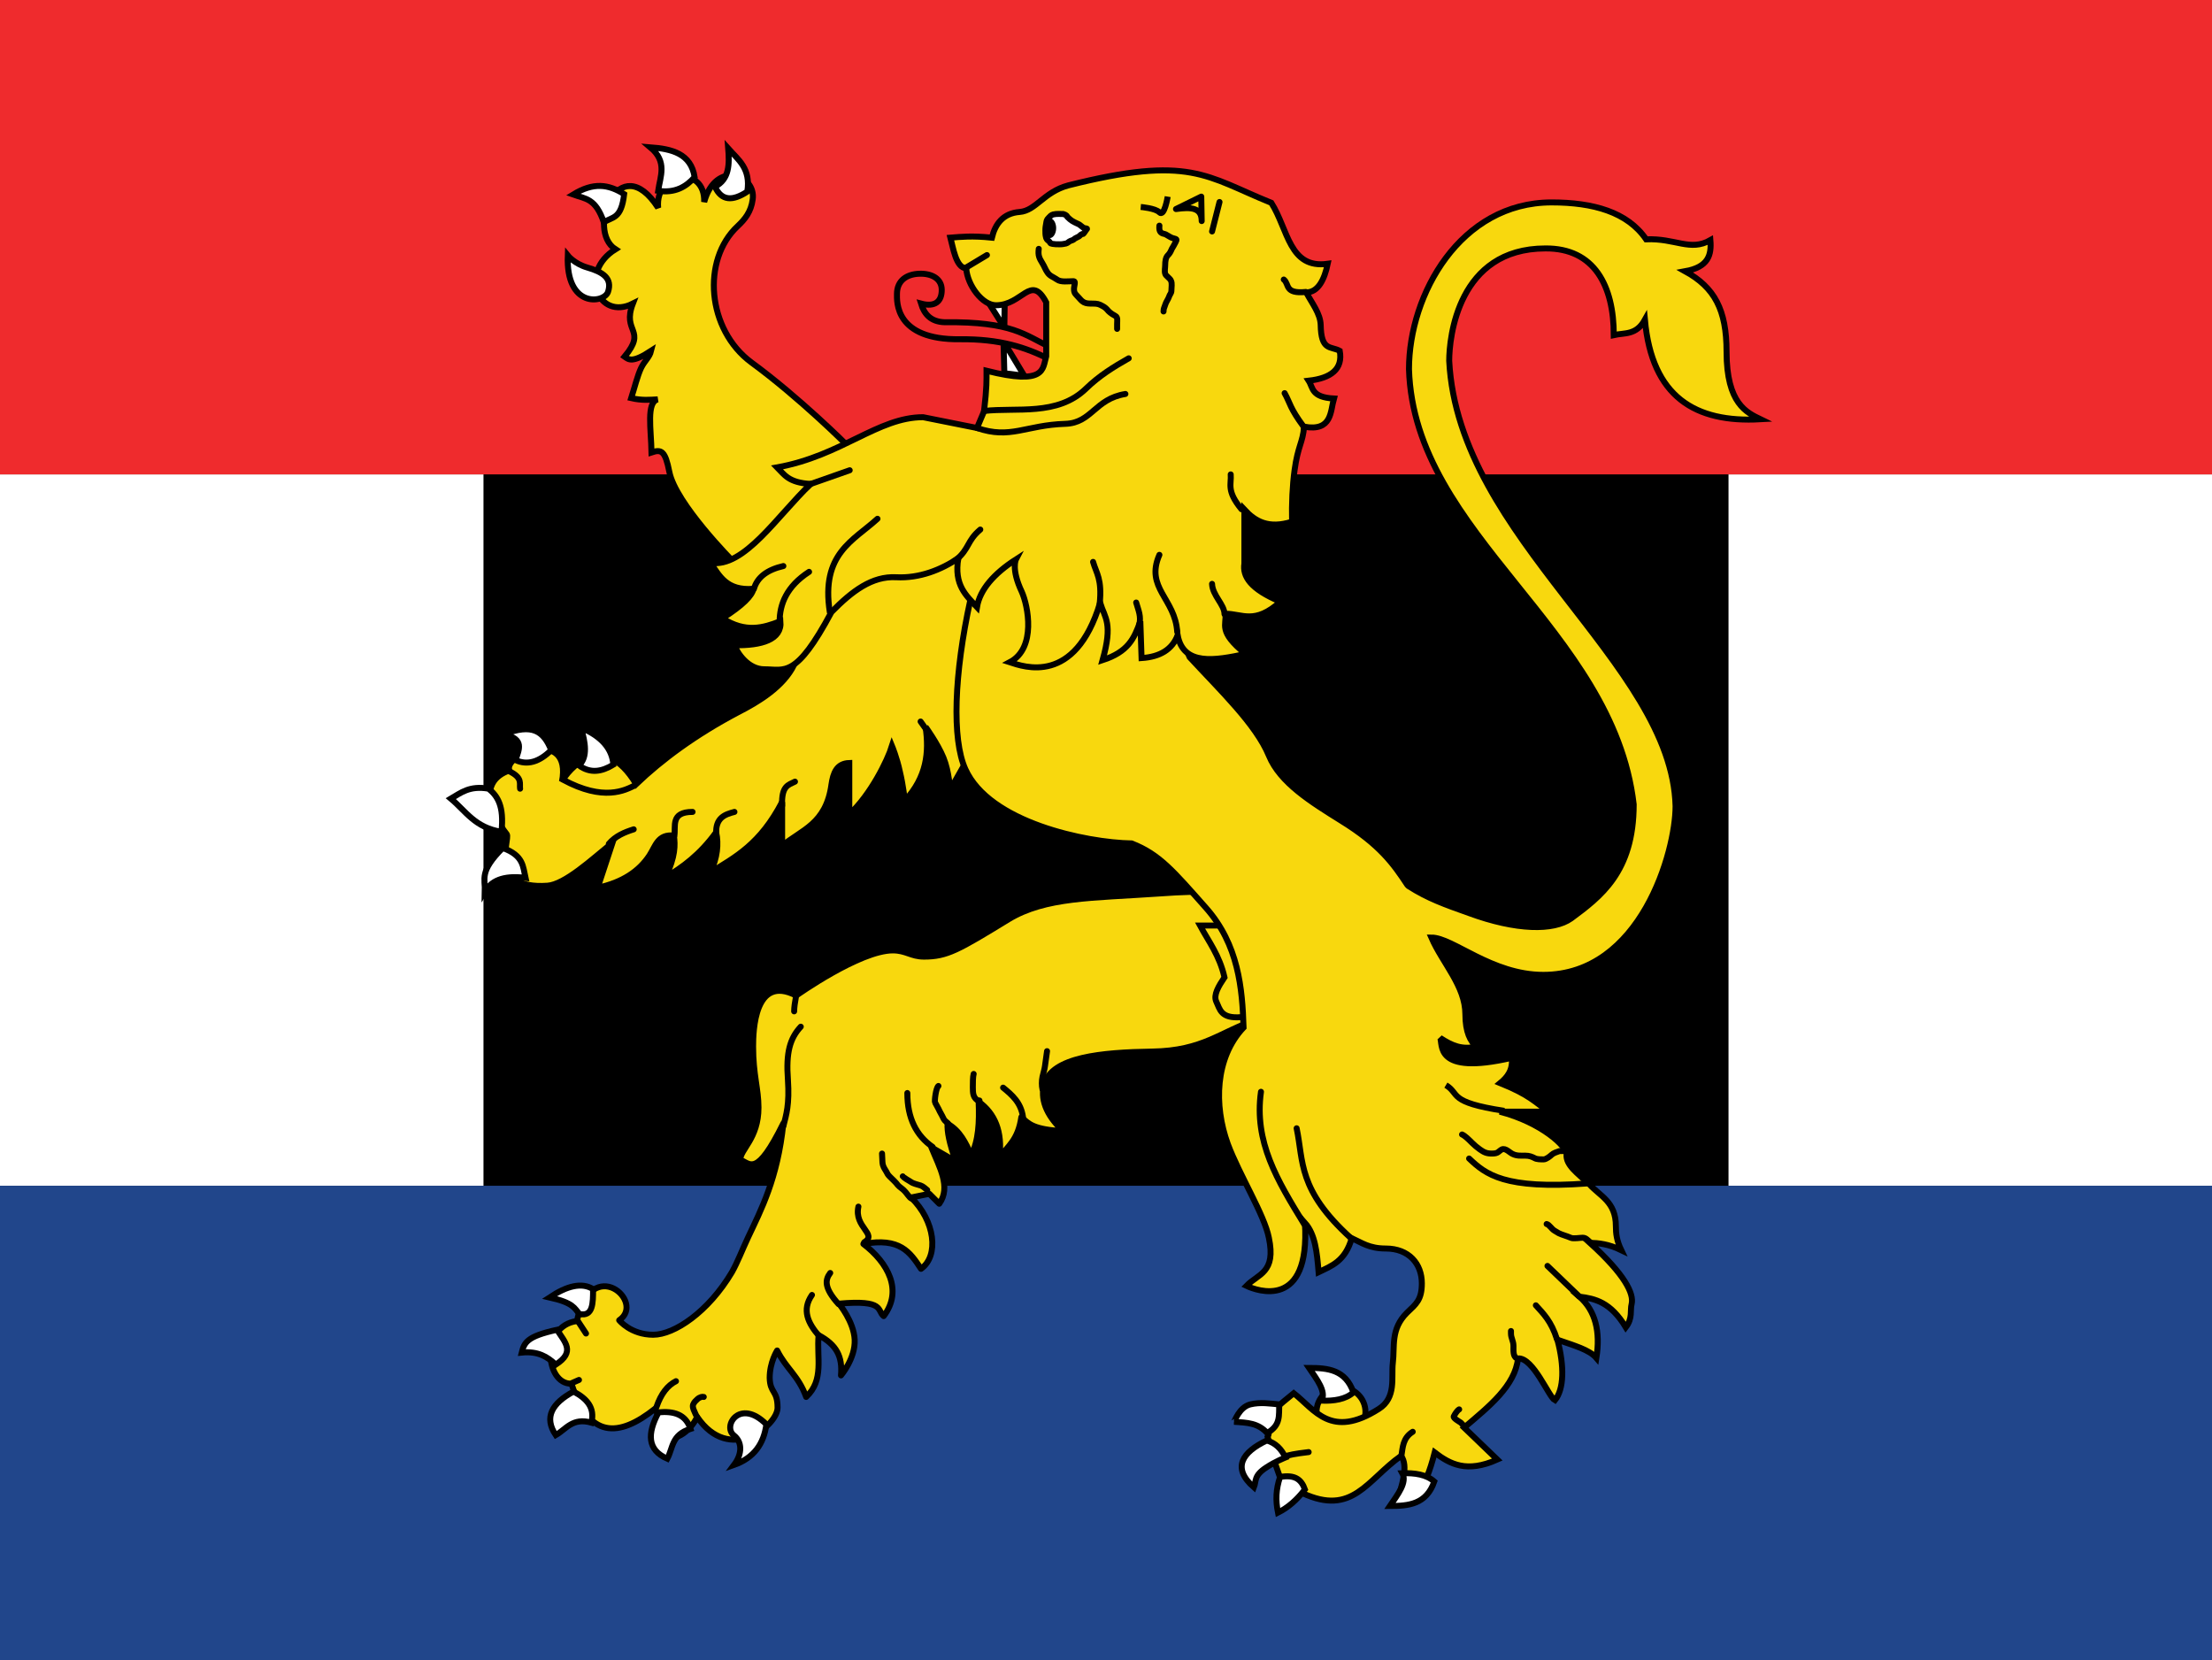
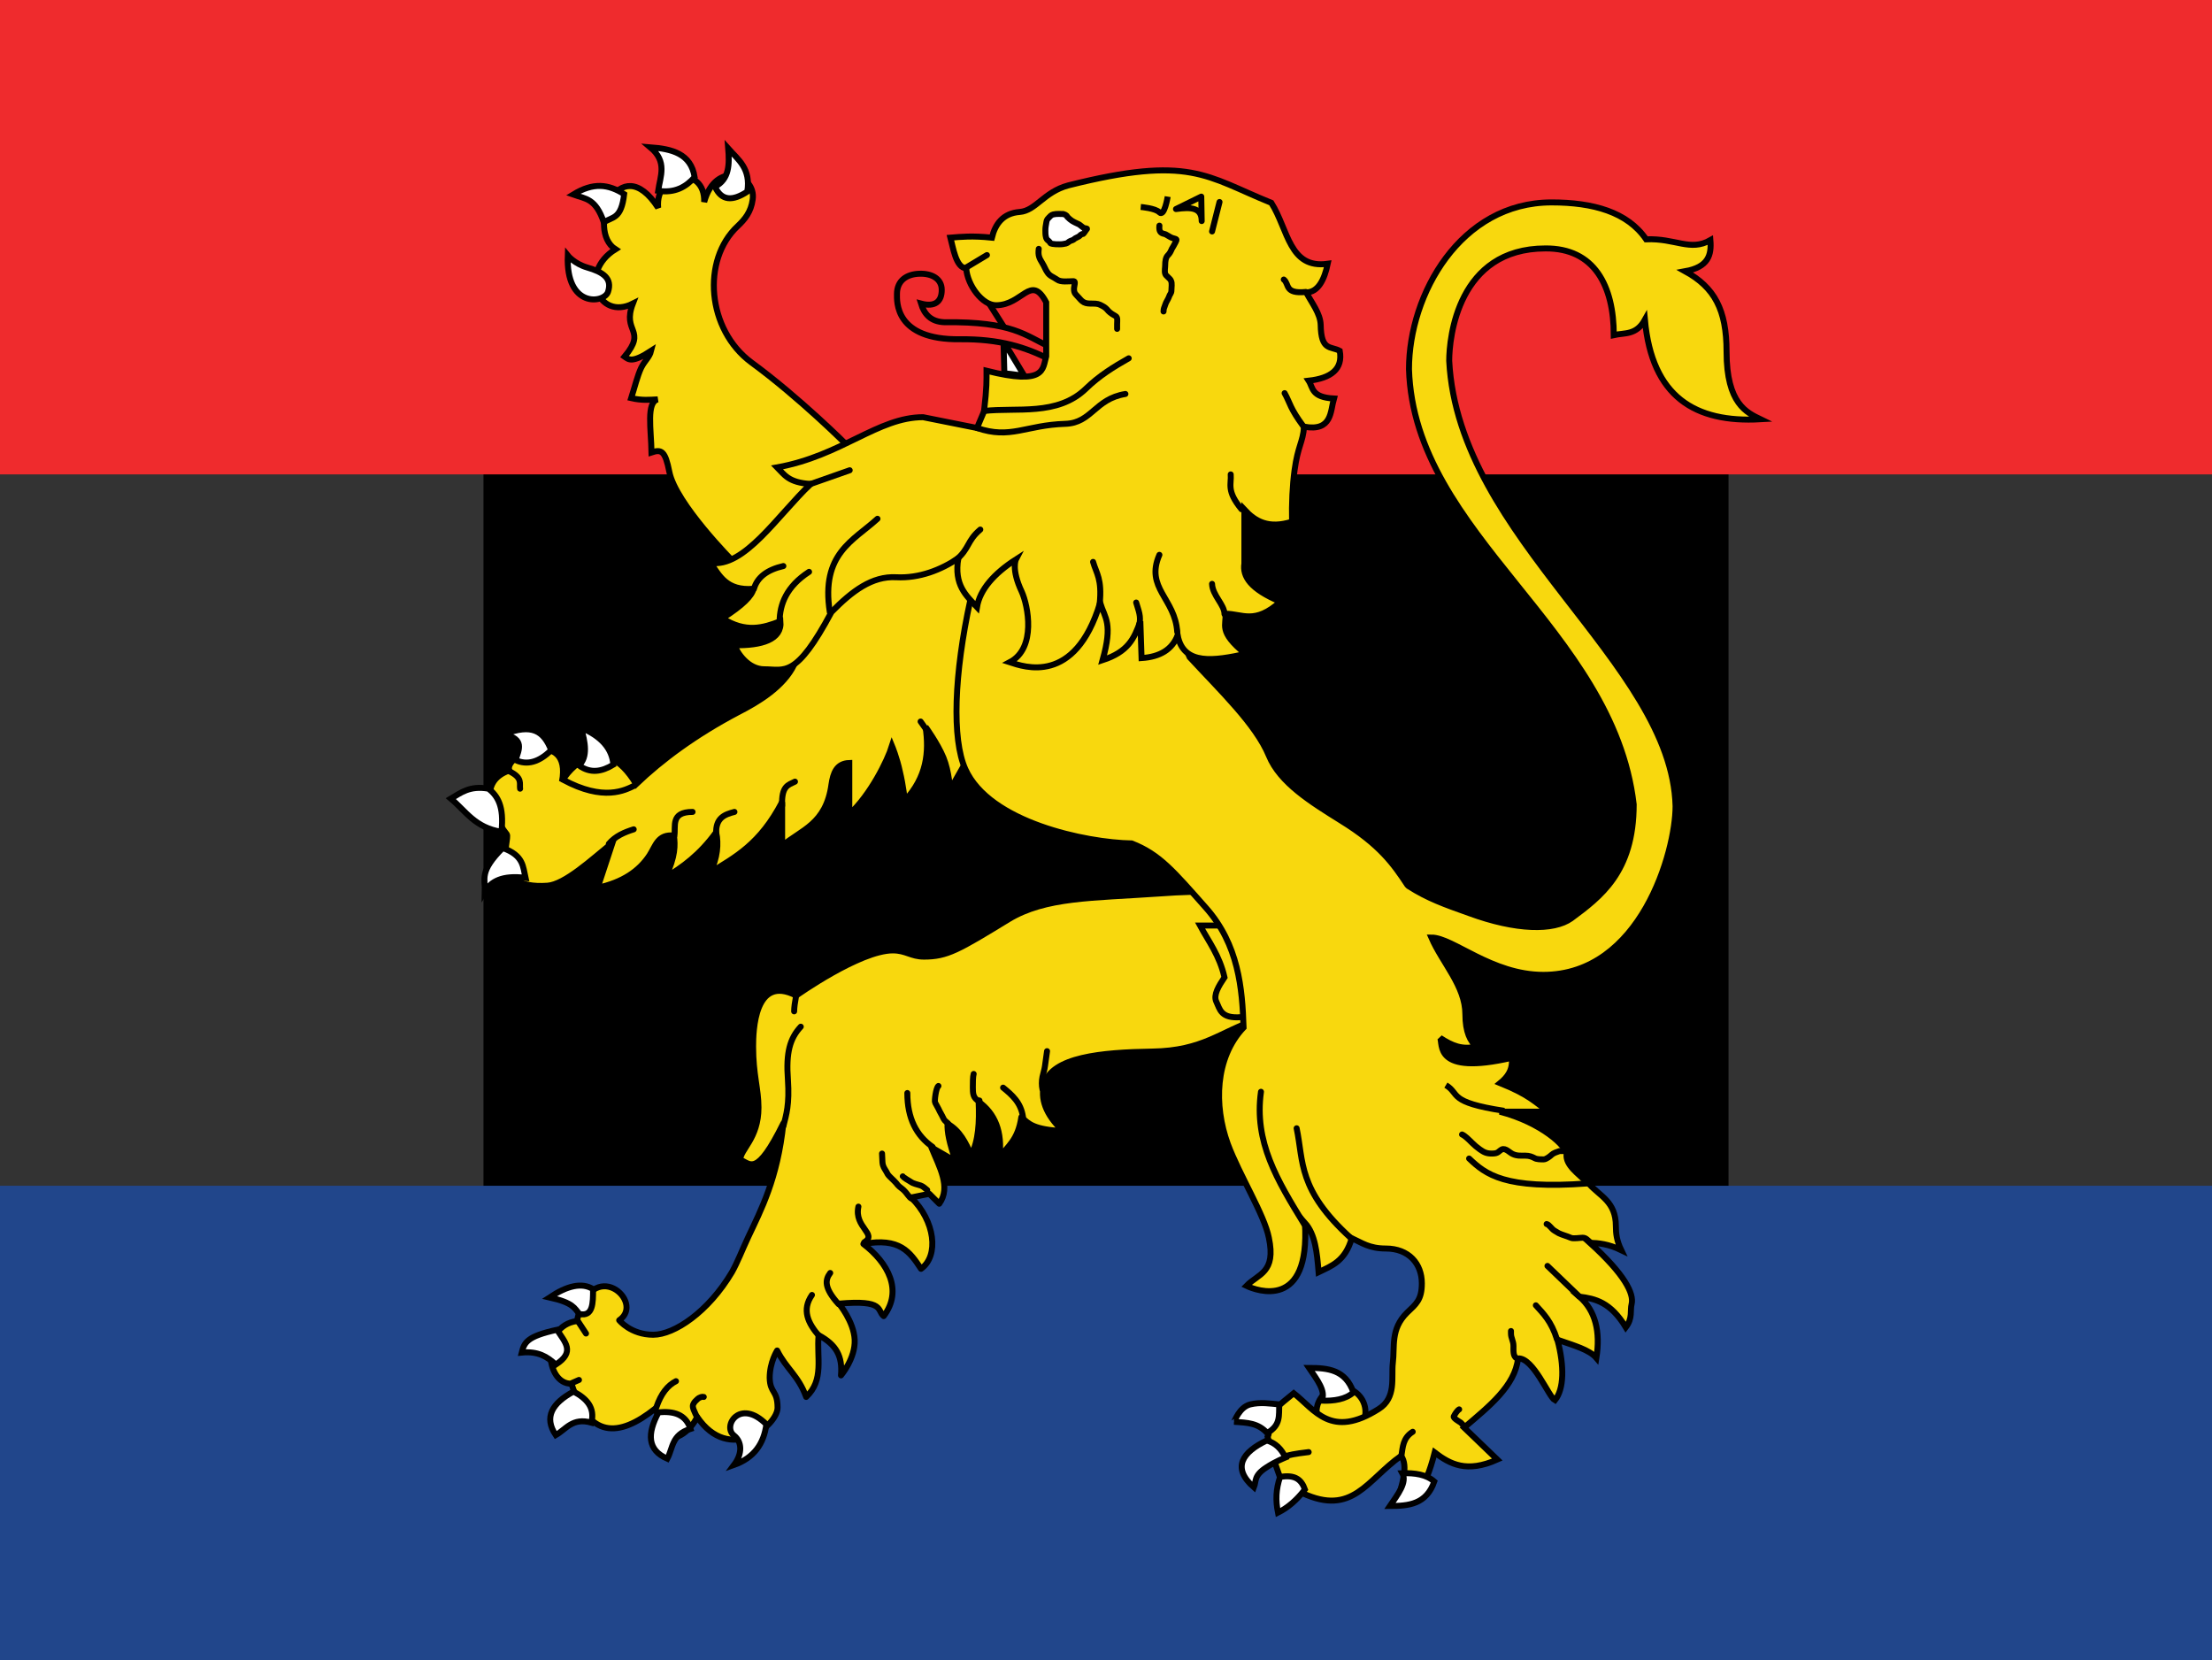
<svg xmlns="http://www.w3.org/2000/svg" xmlns:ns1="http://sodipodi.sourceforge.net/DTD/sodipodi-0.dtd" xmlns:ns2="http://www.inkscape.org/namespaces/inkscape" version="1.1" id="svg2" x="0px" y="0px" viewBox="0 0 533 400" style="enable-background:new 0 0 533 400;" xml:space="preserve">
  <rect x="0" y="0" width="533" height="400" fill="#333333" stroke="none" />
  <style type="text/css">
	.st0{fill:#FFFFFF;}
	.st1{fill:#21468B;}
	.st2{fill:#EF2B2D;}
	
		.st3{fill-rule:evenodd;clip-rule:evenodd;fill:#F8D80E;stroke:#000000;stroke-width:1.442;stroke-linecap:round;stroke-linejoin:round;stroke-miterlimit:5.767;}
	.st4{fill-rule:evenodd;clip-rule:evenodd;fill:#F8D80E;stroke:#000000;stroke-width:1.442;stroke-miterlimit:3.998;}
	.st5{fill-rule:evenodd;clip-rule:evenodd;fill:#FFFFFF;stroke:#000000;stroke-width:1.442;stroke-miterlimit:3.998;}
	.st6{fill:none;stroke:#000000;stroke-width:1.442;stroke-linecap:round;stroke-linejoin:round;stroke-miterlimit:3.998;}
	
		.st7{fill-rule:evenodd;clip-rule:evenodd;fill:#F8D80E;stroke:#000000;stroke-width:1.442;stroke-linejoin:round;stroke-miterlimit:3.998;}
	.st8{fill-rule:evenodd;clip-rule:evenodd;fill:#EF2B2D;stroke:#000000;stroke-width:1.442;stroke-miterlimit:3.998;}
	.st9{fill:none;stroke:#000000;stroke-width:1.442;stroke-miterlimit:3.998;}
	.st10{fill-rule:evenodd;clip-rule:evenodd;}
   </style>
  <ns1:namedview bordercolor="#666666" borderopacity="1" gridtolerance="10" guidetolerance="10" id="namedview97" ns2:current-layer="svg2" ns2:cx="300" ns2:cy="200" ns2:pageopacity="0" ns2:pageshadow="2" ns2:window-height="1018" ns2:window-maximized="1" ns2:window-width="1920" ns2:window-x="-8" ns2:window-y="-8" ns2:zoom="1.8333333" objecttolerance="10" pagecolor="#ffffff" showgrid="false">
   </ns1:namedview>
  <g id="g4633" transform="translate(-6.471,100.653)">
    <g id="g4627" transform="translate(6.471,-0.653)">
-       <rect id="rect6" y="14.3" class="st0" width="533" height="171.4" />
      <rect id="rect2165" x="116.5" y="-35.7" width="300" height="271.4" />
      <rect id="rect4" y="185.7" class="st1" width="533" height="114.3" />
      <rect id="rect8" y="-100" class="st2" width="533" height="114.3" />
    </g>
    <g id="g4539" transform="matrix(0.999,0,0,0.999,7.018,4.461)">
      <path id="path2499" class="st3" d="M328.8,235.3c0,3.3-2.7,5.9-5.9,5.9s-5.9-2.7-5.9-5.9c0-3.3,2.7-5.9,5.9-5.9    S328.8,232,328.8,235.3z" />
      <path id="path2412" class="st4" d="M191,55.1c-2.6,5.3-8.5,8.9-13.6,11.5C167,72.1,159.1,78,152.9,83.9    c-8.1-13.5-16.6-3.3-17.9-0.6c2.5-13.1-14.2-6.7-12.7-2.7c-7.6,2.7-4.6,10.3-0.6,15.4c0.8,1.4-4.7,13.4,9.8,12.4    c4.2-0.3,10.7-6.3,15.7-10.4l-3.6,10.9c6-1.3,10-4,12.5-7.8c1.5-2.3,2-5.2,5.9-4.8c0.3,2.3,0.4,4.9-2,10.1    c4.1-2.5,8.2-5.4,12.2-10.9c0.6,2.9,0.3,6.1-1.4,9.7c6-3.7,12-6.8,17.3-17v10.6c4.6-3.9,10.6-5.2,11.9-14.8    c0.4-2.7,1.2-5.1,4.3-5.2v12.4c5.2-4.8,9.2-13,10.3-16.5c0,0,1.2,2.9,1.9,6.2c0.8,3.3,1.2,7,1.2,7c5.3-5.7,5.9-11.7,5-17.8    c0,0,2.9,4,4.3,7.4s1.6,7.8,1.6,7.8l3.3-5.8l11.8-44.6l-21-16.7l-33.3,30.4L191,55.1z" />
      <path id="path2397" class="st4" d="M203.6,2c0,0-11.3-11.3-22.9-19.8c-10.7-7.9-12.1-24.7-3.3-32.9c1.7-1.6,3.2-3.4,3.6-6.4    c0.9-6-8.9-9.6-11.7,0.6c0.3-9-11.9-7.5-11.1,1.4c-9.4-14.6-17.5,5.4-10.3,10c-9,5.6-4.1,17.3,4.2,13.1c-2.7,7,3.5,6.2-2,12.8    c1,0.7,1.8,1.6,6.4-1.4c-0.4,1.6-1.5,2.3-2.4,4.1c-0.9,1.9-1.6,4.8-2.4,7.3c2.6,0.6,4.5,0.4,6.4,0.3c-2.8,0.7-1.6,7.2-1.5,12.8    c2.4-0.8,3.3-0.4,4.3,4.7c1.5,7.6,15.3,21.5,15.3,21.5C209.5,23.6,199.9,12,203.6,2z" />
      <path id="path2389" class="st5" d="M137.7-58.3c4.9-3,8.5-2.5,12.3-0.1c-0.7,6.1-2.8,5.4-4.9,6.8    C143.1-57.4,140.8-57.2,137.7-58.3z" />
      <path id="path2395" class="st5" d="M175.1-69.4c0.3,3.8,0.3,7.4-3.2,9.2c1.6,3.5,4.3,3.5,7.8,1.2    C180.6-64.6,177.5-66.7,175.1-69.4z" />
      <path id="path2387" class="st5" d="M136.4-43.6c-0.5,12.7,8.7,11.6,9.7,8.8c1.1-3.3-1.2-4.8-5-5.9C138-41.6,136.4-43.6,136.4-43.6    z" />
      <path id="path2391" class="st5" d="M156.3-69.7c4.2,3.5,2.4,7,1.9,10.5c4,0.6,6.7-0.9,8.8-3.3C166.1-68.2,161.5-69.3,156.3-69.7z" />
      <path id="path2400" class="st5" d="M139.6,70.3c1,3.5,1.7,7-0.5,9.1c2.8,2,5.5,1.5,8.3-0.2C147.1,75.4,144.6,72.4,139.6,70.3z" />
      <path id="path2404" class="st5" d="M121,71.9c6.8-2.7,9.6-0.8,11.4,3.8c-2.9,2.9-5.8,3.7-8.6,2.4C124.6,75.6,126.1,73,121,71.9z" />
      <path id="path2406" class="st5" d="M108.2,87.4c2.4-1.4,4.5-3.2,9.1-2.4c2.1,1.7,3.8,4.1,3.1,10.4C114,94.4,111.8,90.4,108.2,87.4    z" />
      <path id="path2408" class="st5" d="M116.4,109.8c0.1-3.1-1.4-4.8,4.3-10.5c5.1,1.8,4.9,4.6,5.5,7.2    C120.5,105.8,117.9,107.4,116.4,109.8z" />
      <path id="path2414" class="st6" d="M122.3,80.8c3.3,1.6,2.4,3,2.6,4.2" />
      <path id="path2416" class="st6" d="M135.2,82.8c9.9,5.4,15.1,2.5,17.2,1.5" />
      <path id="path2418" class="st6" d="M146.3,98.3c1.6-1.9,3.8-2.8,6-3.5" />
      <path id="path2420" class="st6" d="M162.1,96.4c0.4-2.3-1-5.8,4.4-5.8" />
      <path id="path2422" class="st6" d="M172.2,95.9c-0.2-3.9,2.1-4.7,4.4-5.3" />
      <path id="path2426" class="st6" d="M188.1,89.1c-0.2-4.8,1.5-5,3.1-5.8" />
      <path id="path2525" class="st7" d="M299.1,110c0,0-8.6-0.6-20.4,0.3c-15.8,1.1-27.1,0.8-36,6.2c-12.1,7.4-14.8,9-20.4,9    c-3.1,0-4.3-1.5-7.5-1.5c-8,0-23.3,10.9-23.3,10.9c-10.1-5.2-10.4,8.6-10.4,12.3c0,6.8,1.3,10.2,1.3,14.7c0,7.5-4.4,10.1-4.4,12.6    c2.4,0.9,3.9,4.4,10.4-8.8c-1.4,13.4-5.4,20.9-8.5,27.5c-1.5,3.2-2.5,5.9-3.9,8.4c-5.7,9.6-13.9,15.1-19,15.1    c-5.4,0-8.2-3.5-8.2-3.5c6.5-4.4-6.7-16.1-10.2,0.2c-8.8,1.1-7.7,15.3-1.3,15.1c4.1,13.2,11.3,13.1,20.2,6c0,0,1.4,3.1,1.4,5.5    c2.4,3.8,7.3-0.2,8.7-3.5c7.8,11.5,19.4,2.1,19.4-2.2c0-4.3-1.8-3.4-1.9-7.2c0-3.8,1.8-6.6,1.8-6.6c2.2,4.4,5.1,6,7,11.2    c4.4-4.1,2.5-9.5,3-14.9c4.3,2.3,5.8,5.1,5.4,9.7c0,0,3.5-4.1,3.3-8.6c-0.2-4.4-3.8-8.7-3.8-8.7c11.2-1,9.1,1.7,10.8,3    c4.7-6.2,1-12.9-4.9-17.4c8.8-1.6,11.2,1.9,13.9,6c4.4-3.1,3.4-11.6-2.4-17.2l4.4-0.9l2.4,2.4c2.9-4,0-8.9-1.9-13.6l5.9,3.4    c-1.6-4.5-2.1-7.2-2-9.1c3,1.7,4.4,4.6,5.7,7.6c1.8-3.5,2-8,1.8-12.9c3.9,2.8,5.8,7.2,5,13.5c2-2.8,4.5-4.2,5.3-9.8    c1.8,1.7,3,3,10.1,3.4c-4.4-4.1-5.5-8-4.6-11.3c1.9-6.6,13.8-7.7,26.1-7.9c12.3-0.2,16.4-4.8,25.1-7.7L299.1,110z" />
      <path id="path2523" class="st4" d="M298.7,118h-9.8c2.1,3.9,4.7,7.2,5.9,12.5c-1.4,2.1-2.7,4.2-2,5.8c0.9,1.9,1.1,4.2,6,3.8    l3.3-0.4L298.7,118z" />
      <path id="path2430" ns1:nodetypes="cccccccccccccsssssccccsscscscccccscccssccscccscccsccscsccccccccsccscccc" class="st4" d="    M375.1,217.9c1.7,6.4,1.6,11.9-0.6,14.6c-1.5-0.8-5.2-10.3-8.9-10.1c-0.7,6.6-7,11.6-13,16.7l8,7.7c-7.4,3.3-11.4,1.1-15.1-1.7    c-2.5,9.7-4.7,11-9,11.7c1.1-4,2.7-8.4,0.9-10.9c-8.3,5.9-11.7,14.6-23.8,9l-5.3-3.5l-1.3-3.7l-1.8-6.4c1.9-3.4-7.8,0.8,6.3-10.5    c5.1,4,9,11.1,20.5,3.8c4.3-2.7,3-7.6,3.4-11.1c0.5-4-0.6-8.1,3.4-12.1c2.2-2.1,3.6-3.1,3.6-7.1c0-4.7-3.1-8.4-8.7-8.4    c-4,0-5.8-1.4-8.2-2.5c-1.6,5.6-4.9,6.7-8,8.2c-0.4-4.8-0.8-9.1-3.3-11.9c1.3,21.1-11.6,16.4-14.1,15.2c2.8-2.9,7.2-3.1,5.4-11.6    c-1.1-5.6-7.1-15.1-9.9-22.6c-3.4-9.3-3.1-20.8,3.8-28.1c-0.3-9.4-1.2-20-9.1-28.9c-7.8-8.8-11.2-12.9-17.9-15.5    c-11-0.2-34.3-5-40.1-17.9c-3.3-7.3-2.7-23,1.2-40.8l9.2-14.7l32.1,2.4l11.6,26.1c7.4,8,16,16.2,19.1,23.7    c2.7,6.6,10.2,11.2,17.4,15.7c9.4,5.8,12.7,10.5,16,15.5c0.1,0.1,0.1,0.1,0.2,0.2c0,0,0.1,0.1,0.1,0.1c4.7,3,8.7,4.4,14.6,6.5    c11.4,4.2,20.4,4.3,24.6,1.3c7-5.2,15.1-11.1,15.1-27.5c-5-42.6-53-64.8-54.2-105c0-18,12.4-40.2,34.4-40.2    c10,0,18.3,2.3,22.8,8.9c7.1-0.3,10.6,3,15.5,0.2c0.3,3.6-0.5,6.5-6.1,7.5c7.1,3.9,10,9.3,10,19.4c0,12.6,4.9,14.7,8.2,16.3    c-15.8,0.9-26.2-5.4-27.9-24c-2.1,3.8-4.9,3.1-7.5,3.7c0-11.9-4.7-21-16.5-20.9C351.1-45.3,349-23.8,349-18.2    c2.2,42.9,53.7,72.8,54.6,107.4c0,11-8.4,40.7-31.9,40.7c-12.5,0-21.8-9-27-9c2.7,6.2,8.2,11.7,8.2,18.5c0,4.3,1.2,6.6,2.7,7.8    c-3.5,0.8-5.9-0.2-8.8-2.1c0.8,1.4-1.7,9.2,17.3,4.8c0.3,3-1.1,4.7-2.8,6.1c7.2,2.9,8.5,4.7,11.7,6.9h-11.8    c10.1,2.6,16.3,8.5,16.1,10.3c-0.2,2.6,2.6,4.5,5.5,7.2c2.6,2.9,6.4,4.2,6.4,10.1c0,1.8,0.2,3.5,1.3,5.8c-3.1-1.5-5.4-1.7-7.6-1.8    c8.5,7.7,10.7,12.3,10.1,14.8c-0.4,1.5,0.3,3.4-1.4,5.6c-3.7-6.1-7.4-6.9-11.2-7.4c3.9,3.4,5.1,8.5,4.1,14.8    C382.8,220.3,379.1,219.3,375.1,217.9z" />
-       <path id="path2377" class="st5" d="M237.9-32.2l3.8,6l0.1-7.2L237.9-32.2z" />
+       <path id="path2377" class="st5" d="M237.9-32.2l3.8,6L237.9-32.2z" />
      <path id="path2379" class="st5" d="M241.7-15.2l-0.2-7.7l5,8.3L241.7-15.2z" />
      <path id="path2375" class="st8" d="M252.6-21.6c-5.9-2.7-8.8-6.1-25.3-5.9c-3.3-0.1-4.9-1.9-5.7-4.5c3.4,0.9,5-0.5,5-3.3    c0-2.7-2.4-4-5.4-3.9c-3,0.1-5.4,1.6-5.4,4.9c0,1.7-0.6,11.1,15.2,10.9c9.5-0.1,15.9,1.9,21.9,5L252.6-21.6z" />
      <path id="path2329" class="st4" d="M257.1-60.5c29.4-7.4,33.2-2.2,49,4.2c4.1,6.5,4.3,16,13.6,14.7c-0.8,3.8-2.3,6.9-5.2,6.9    c1.4,2.6,3.4,5.1,3.5,7.8c0.1,6.4,2.4,5.1,4.6,6.3c0.8,4.4-2.1,6.6-7.5,7.2c1.1,1.7,0.6,4,6.1,4.3c-0.9,3.1-0.4,8-7.2,6.8    c-0.3,3.8-1.5,4.6-2.3,10.5c-0.5,3.7-0.7,8-0.6,12.4c-5.7,1.8-8.9-0.1-11.5-2.9v13c-0.5,3.1,1.5,6.2,8.7,9.2    c-6.2,5.6-9.2,2.9-13.3,2.9c0.4,2.7-1.9,4.2,4.9,9.7c-7.4,1.6-15,2.9-16.4-4.5c-1.3,3.4-4.2,5.2-8.7,5.5l-0.3-8.9    c-1.5,4.3-3,7.4-9.1,9.4c2.5-8.9,0.6-10.1-0.6-13.8c-6.1,20-18.4,15.4-21.8,14.3c6.5-3.4,4.4-13.7,2.9-17    c-2.6-5.5-1.4-7.8-1.4-7.8c-5.3,3.4-8.7,7.3-9.4,11.5c-2.6-2.8-5.6-5.3-4.5-11.8c-4.1,2.8-9.4,4.9-15,4.6    c-5.8-0.3-10.6,3.3-15.6,8.4c-8.6,16.1-11.3,13.8-16.2,13.8c-3.9,0-6.5-3.9-7.2-5.8c6.5,0.1,11.5-1.3,11.1-5.8    c-4.1,1.6-8.4,2.9-14-0.7c5-3.2,7.1-5.4,7.5-7.1c-6.6,0.5-8.2-3.2-10.4-6.3c8.1,1.4,16.2-11.4,24.2-19c-5.4-0.3-6.4-2.3-8.1-4    c15.6-2.8,24.3-12.1,35.2-12.1l13,2.6l1.7-4c0.7-6,0.6-7.5,0.6-9.8c14.3,3.6,13.5-0.4,14.4-3.5v-13c-3.7-7-5.7,0.7-12.1,0.7    c-3.3,0-6.9-4.8-7.2-8.9c-2.5-0.1-3.2-5.2-3.8-7.4c2.5-0.2,5.2-0.5,10,0c0.8-3.3,2.7-5.9,6.7-6.2    C249.3-54.4,251.2-58.9,257.1-60.5z" />
      <path id="path2331" class="st6" d="M313.9-2.3c-3.4-4.6-3.2-5.6-4.6-8.1" />
      <path id="path2333" class="st6" d="M298.9,17.6c-3.7-4.5-2.4-6-2.6-8.4" />
      <path id="path2335" class="st6" d="M294.8,42.9c0-2.3-2.9-4.5-3-7.3" />
      <path id="path2337" class="st6" d="M283.4,47.2c-0.5-8.1-7.8-10.6-4.3-18.6" />
      <path id="path2339" class="st6" d="M274.2,45.6c0.6-2.1-0.2-3.7-0.7-5.5" />
      <path id="path2341" class="st6" d="M264.7,40.4c0.6-6-0.8-7.3-1.6-10.1" />
      <path id="path2343" class="st6" d="M230,29.9c3.4-2.9,2.6-4.6,5.9-7.4" />
      <path id="path2345" class="st6" d="M199.6,42.4c-2.2-14.1,5.7-17.2,11.5-22.5" />
      <path id="path2347" class="st6" d="M187.5,44.7c0-4.2,1.7-8.5,7.1-12" />
      <path id="path2349" class="st6" d="M181.3,36.8c0.8-2.8,3.2-4.6,7.1-5.5" />
      <path id="path2351" class="st6" d="M195,11.5l9.4-3.3" />
      <path id="path2353" class="st6" d="M235.1-2c8.1,2.8,11.7-0.7,21.3-1c6.4-0.2,7.1-6,14.5-7.2" />
      <path id="path2355" class="st6" d="M236.8-6.1c7.8-0.9,17.7,1.3,24.6-5.4c3.2-3.1,6.6-5.2,10.3-7.3" />
      <path id="path2357" class="st6" d="M293.6-56.5l-1.8,7.1" />
      <path id="path2359" class="st9" d="M281.1-57.8c0,0-0.8,5-2,3.8c-0.9-1-4.5-1.3-4.5-1.3" />
      <path id="path2361" class="st6" d="M279.1-50.8c-0.1,1.2,0.1,1.8,1.2,2c0.5,0.1,1.3,0.8,2,1c1,0.3,1.1,0.2,0.7,1    c-0.3,0.6-0.6,1.1-0.9,1.6c-0.3,0.7-0.5,1.1-1,1.6c-0.5,0.5-0.6,1.5-0.6,2.2c0,0.8-0.2,1.5,0,2.2c0.1,0.5,1.2,1.1,1.4,1.7    c0.3,0.6,0.1,1.6,0.1,2.3c0,0.8-0.4,0.9-0.6,1.6c-0.2,0.6-0.7,1.2-0.9,1.9c-0.2,0.7-0.4,0.8-0.4,1.6" />
      <path id="path2363" class="st6" d="M283.1-54.8l6.1-3l0.1,5.9C289.3-55.2,286.7-55.3,283.1-54.8z" />
      <path id="path2365" class="st6" d="M250-45.2c-0.2,1.6,0.1,2.2,0.9,3.5c0.5,0.8,0.7,1.5,1.2,2.2c0.6,0.9,1.3,1,2.3,1.7    c0.9,0.7,2.8,0.4,4,0.4c0.6,0,0.1,1.1,0.1,1.9c0,1.1,0.5,1.3,1,1.9c0.6,0.6,0.7,0.9,1.4,1.3c0.6,0.3,1.2,0.3,2,0.3    c1.3,0,1.6,0.1,2.5,0.6c0.6,0.3,1,0.7,1.4,1.2c0.6,0.6,1.2,0.9,1.7,1.2c0.6,0.3,0.4,1.2,0.4,1.9c0,0.4,0,0.8,0,1.2" />
      <path id="path2367" class="st6" d="M232.5-40.7l5-3" />
      <path id="path2369" class="st6" d="M314.4-34.8c-5.2,0.5-3.9-1.9-5.3-3" />
      <path id="path2371" class="st5" d="M255.9-53.6c-0.5,0-1.6-0.1-2.4,0.1c-0.5,0.1-0.8,0.5-1.1,0.8c-0.5,0.5-0.5,0.7-0.6,1.3    c-0.1,0.6-0.2,1-0.2,1.7c0,0.5,0,1.1,0.1,1.5c0.1,0.6,0.3,0.8,0.7,1.1c0.5,0.4,0.2,0.6,0.9,0.7c0.6,0.1,1,0.1,1.8,0.1    c0.6,0,1-0.1,1.5-0.2c0.4-0.1,0.7-0.5,1-0.6c0.5-0.2,0.7-0.2,1-0.5c0.2-0.2,0.8-0.4,1.1-0.6c0.4-0.3,0.5-0.6,1-0.6    c0.1,0,0.6-0.8,0.7-0.9c0.5-0.5,0.1-0.4-0.4-0.5c-0.4-0.1-1.1-0.9-1.5-1c-1.3-0.6-1.7-0.8-2.6-1.7    C256.7-53.4,256.2-53.5,255.9-53.6z" />
-       <path id="path2373" class="st10" d="M254.2-50.2c0,1.3-0.7,2.4-1.5,2.4s-1.5-1.1-1.5-2.4c0-1.3,0.7-2.4,1.5-2.4    S254.2-51.5,254.2-50.2z" />
      <path id="path2428" class="st6" d="M222.7,70.5l-1.2-1.7" />
      <path id="path2483" class="st5" d="M315.2,224.7c4.5,0,8.8,0.4,10.7,5.9c-1.9,1.7-4.7,2.1-7.7,2    C319.4,230.4,317.1,227.5,315.2,224.7z" />
      <path id="path2485" class="st5" d="M308,233.5c-2.2-0.2-4.5-0.6-7,0c-2.7,0.7-3.8,4.2-3.9,4.2c3.3,0.2,5.8,0.3,8,2.7    C308.4,238.5,307.9,236.2,308,233.5z" />
      <path id="path2487" class="st5" d="M301.9,253.5c-5.4-4.7-2.8-8.5,3.1-11.3c2.1,0.6,3.5,2,4.5,4.1c0,0-2.5,1-4.6,2.4    C301.8,250.7,302.5,252,301.9,253.5z" />
      <path id="path2489" class="st5" d="M307.7,259.6c2.4-1.2,4.5-3,6.5-5.6c-0.9-2.5-2.5-3.6-6-3C307.2,254,307.1,256.6,307.7,259.6z" />
      <path id="path2491" class="st6" d="M314,190c-6.5-10.6-12.1-19.8-10.4-31.9" />
      <path id="path2493" class="st6" d="M309.2,246.1c1.1-0.4,2.5-0.7,5.9-1.1" />
      <path id="path2495" class="st6" d="M325.3,193.4c-12.9-11.7-11.4-18.5-13.1-26.5" />
      <path id="path2501" class="st6" d="M337.5,245.7c0.3-1.8,0.3-4.1,2.7-5.6" />
      <path id="path2503" class="st6" d="M351.4,234.7c-0.5,0.3-1,1.1-1.3,1.7c-0.2,0.4,1.4,1.3,1.7,1.5c0.5,0.5,0.8,0.8,1.1,1.3" />
      <path id="path2505" class="st6" d="M365.3,222.4c-0.9-0.5-0.8-1.7-0.8-3c0-1.2-0.6-1.9-0.6-3c0-0.2,0-0.4,0-0.6" />
      <path id="path2507" class="st6" d="M375,217.8c-1.4-4.4-3.3-6.2-5.1-8.2" />
      <path id="path2509" class="st9" d="M362.3,162.7c-13.8-2.1-10.6-4.1-14.1-6.2" />
      <path id="path2515" class="st6" d="M352.1,168.4c0.7,0.3,1.6,1.2,2.4,2c0.6,0.6,1.2,1.1,1.9,1.6c1,0.7,1.6,1,2.9,1    c1.6,0,1.5-0.5,2.4-1c0.9-0.4,1.9,0.8,2.6,1.1c1,0.5,2,0.4,3,0.4c1.1,0,1.7,0.3,2.3,0.6c0.5,0.3,1.4,0.3,2.2,0.3    c0.6,0,1.6-0.8,1.9-1.1c0.4-0.4,1.3-0.7,1.9-0.9c0.1,0,1,0,1.1,0" />
      <path id="path2517" class="st6" d="M353.8,174.2c4,3.8,8.5,7.5,28.6,6" />
      <path id="path2519" class="st6" d="M372.5,190c0.6,0.1,1.2,1.2,1.9,1.6c0.3,0.2,0.7,0.4,1,0.6c0.8,0.4,2,0.7,2.9,1.1    c0.6,0.3,2.2,0,2.9,0c0.8,0,1.2,0.6,1.7,1" />
      <path id="path2521" class="st6" d="M372.7,200.1l7.6,7.3" />
      <path id="path2527" class="st6" d="M191.4,135.4c-0.2,1-0.4,2.4-0.4,3.3" />
      <path id="path2529" class="st5" d="M139.2,211.7c3.3,0.7,3.3-2.6,3.3-6c-2.7-1.7-6.3-0.8-10.5,2C137.8,209,138,210.3,139.2,211.7z    " />
      <path id="path2531" class="st5" d="M125.3,221c0.6-2.4,1.2-3.9,8.5-5.5c1.9,3,4.5,5.3-0.3,8.4C131.5,222,129.2,220.6,125.3,221z" />
      <path id="path2533" class="st5" d="M137.8,230.4c3.2,1.7,5.2,3.9,4.3,7.5c-4.6-1.3-6.1,1.6-8.6,3    C130.6,236.6,132.6,233.2,137.8,230.4z" />
      <path id="path2535" class="st5" d="M176.5,241c-2.9-2.2,1.4-9.1,7.8-2.7c-0.6,4.7-3,8.1-7.8,9.8    C178.6,245.3,178.4,242.5,176.5,241z" />
      <path id="path2537" class="st6" d="M137.5,228.3l1.6-0.7" />
      <path id="path2539" class="st6" d="M157.8,234.1c1.1-3.2,2.7-5.2,4.7-6.2" />
      <path id="path2541" class="st6" d="M138.9,213.5l1.9,2.9" />
      <path id="path2543" class="st6" d="M192.6,142.4c-2.6,2.8-3.6,6.2-3.1,12.8c0.4,6-0.4,8.4-1.1,11.2" />
      <path id="path2545" class="st6" d="M169.2,231.7c-0.3-0.1-1,0-1.6,0.6c-0.4,0.4-0.6,0.5-0.9,1.1c-0.3,0.5,0,1.3,0.2,1.7    c0.2,0.5,0.4,0.9,0.6,1.3" />
      <path id="path2547" class="st6" d="M197.1,217.1c-2.8-3.2-4.3-6.4-1.8-10" />
      <path id="path2549" class="st6" d="M199.7,201.8c-1.2,1.6-1.6,3.5,2,7.5" />
      <path id="path2551" class="st6" d="M206.5,185.8c-1.1,5,4.7,6.6,1.4,8.6" />
      <path id="path2553" class="st6" d="M212.2,173c0,0.7,0.1,1.4,0.1,2.1c0.1,1.1,0.5,1.5,0.9,2.2c0.3,0.6,0.4,0.8,0.9,1.3    c0.6,0.6,1.4,1.3,1.9,2c0.3,0.4,1.3,1,1.7,1.5c0.4,0.4,1.1,1.5,1.5,1.7" />
      <path id="path2555" class="st6" d="M217.2,178.5c0.1,0.2,1.5,1.1,1.9,1.3c0.7,0.5,1.5,0.6,2.4,0.9c0.6,0.2,1.1,0.7,1.6,1.1" />
      <path id="path2557" class="st6" d="M224.4,171.4c-3.9-2.7-6.1-6.9-6.1-13" />
      <path id="path2559" class="st6" d="M225.8,156.7c-0.6,0.4-1,3.7-0.8,4c0.4,0.8,0.8,1.4,1.1,2.1c0.4,0.7,0.7,1.3,1,1.9    c0.2,0.4,0.8,0.8,1,1" />
      <path id="path2561" class="st6" d="M234.3,153.8c-0.2,0.6-0.2,2.2-0.2,3.2c0,1.5,0.1,2.2,0.8,2.9c0.4,0.4,0.4,0.2,0.8,0.3" />
      <path id="path2563" class="st6" d="M241.4,157.1c2.2,1.8,4.3,3.6,4.8,7.1" />
      <path id="path2565" class="st6" d="M252,148.3c-0.2,1.2-0.3,2.4-0.5,3.6c-0.1,0.8-0.4,1.7-0.6,2.6c-0.2,0.9-0.2,2.2,0,3    c0,0.1,0.2,0.1,0.2,0.1" />
      <path id="path4359" class="st5" d="M158.3,235.4c3.6-0.3,6.5,0.4,7.7,4c-4.6,1.4-4.2,4.6-5.6,7.2    C155.6,244.5,155.5,240.6,158.3,235.4z" />
      <path id="path4361" class="st5" d="M334.7,258c4.5,0,8.8-0.4,10.7-5.9c-1.9-1.7-4.7-2.1-7.7-2C338.9,252.3,336.6,255.2,334.7,258z    " />
    </g>
  </g>
  <style>

  @keyframes filter-animation {
    0% {
      filter: hue-rotate(0deg);
    }

    100% {
      filter: hue-rotate(360deg);
    }
  }

  @-webkit-keyframes filter-animation {
    0% {
      -webkit-filter: hue-rotate(0deg);
    }

    100% {
      -webkit-filter: hue-rotate(360deg);
    }
  }

  svg {
    -webkit-animation: filter-animation 20s infinite;
            animation: filter-animation 20s infinite;
  }
   
</style>
</svg>